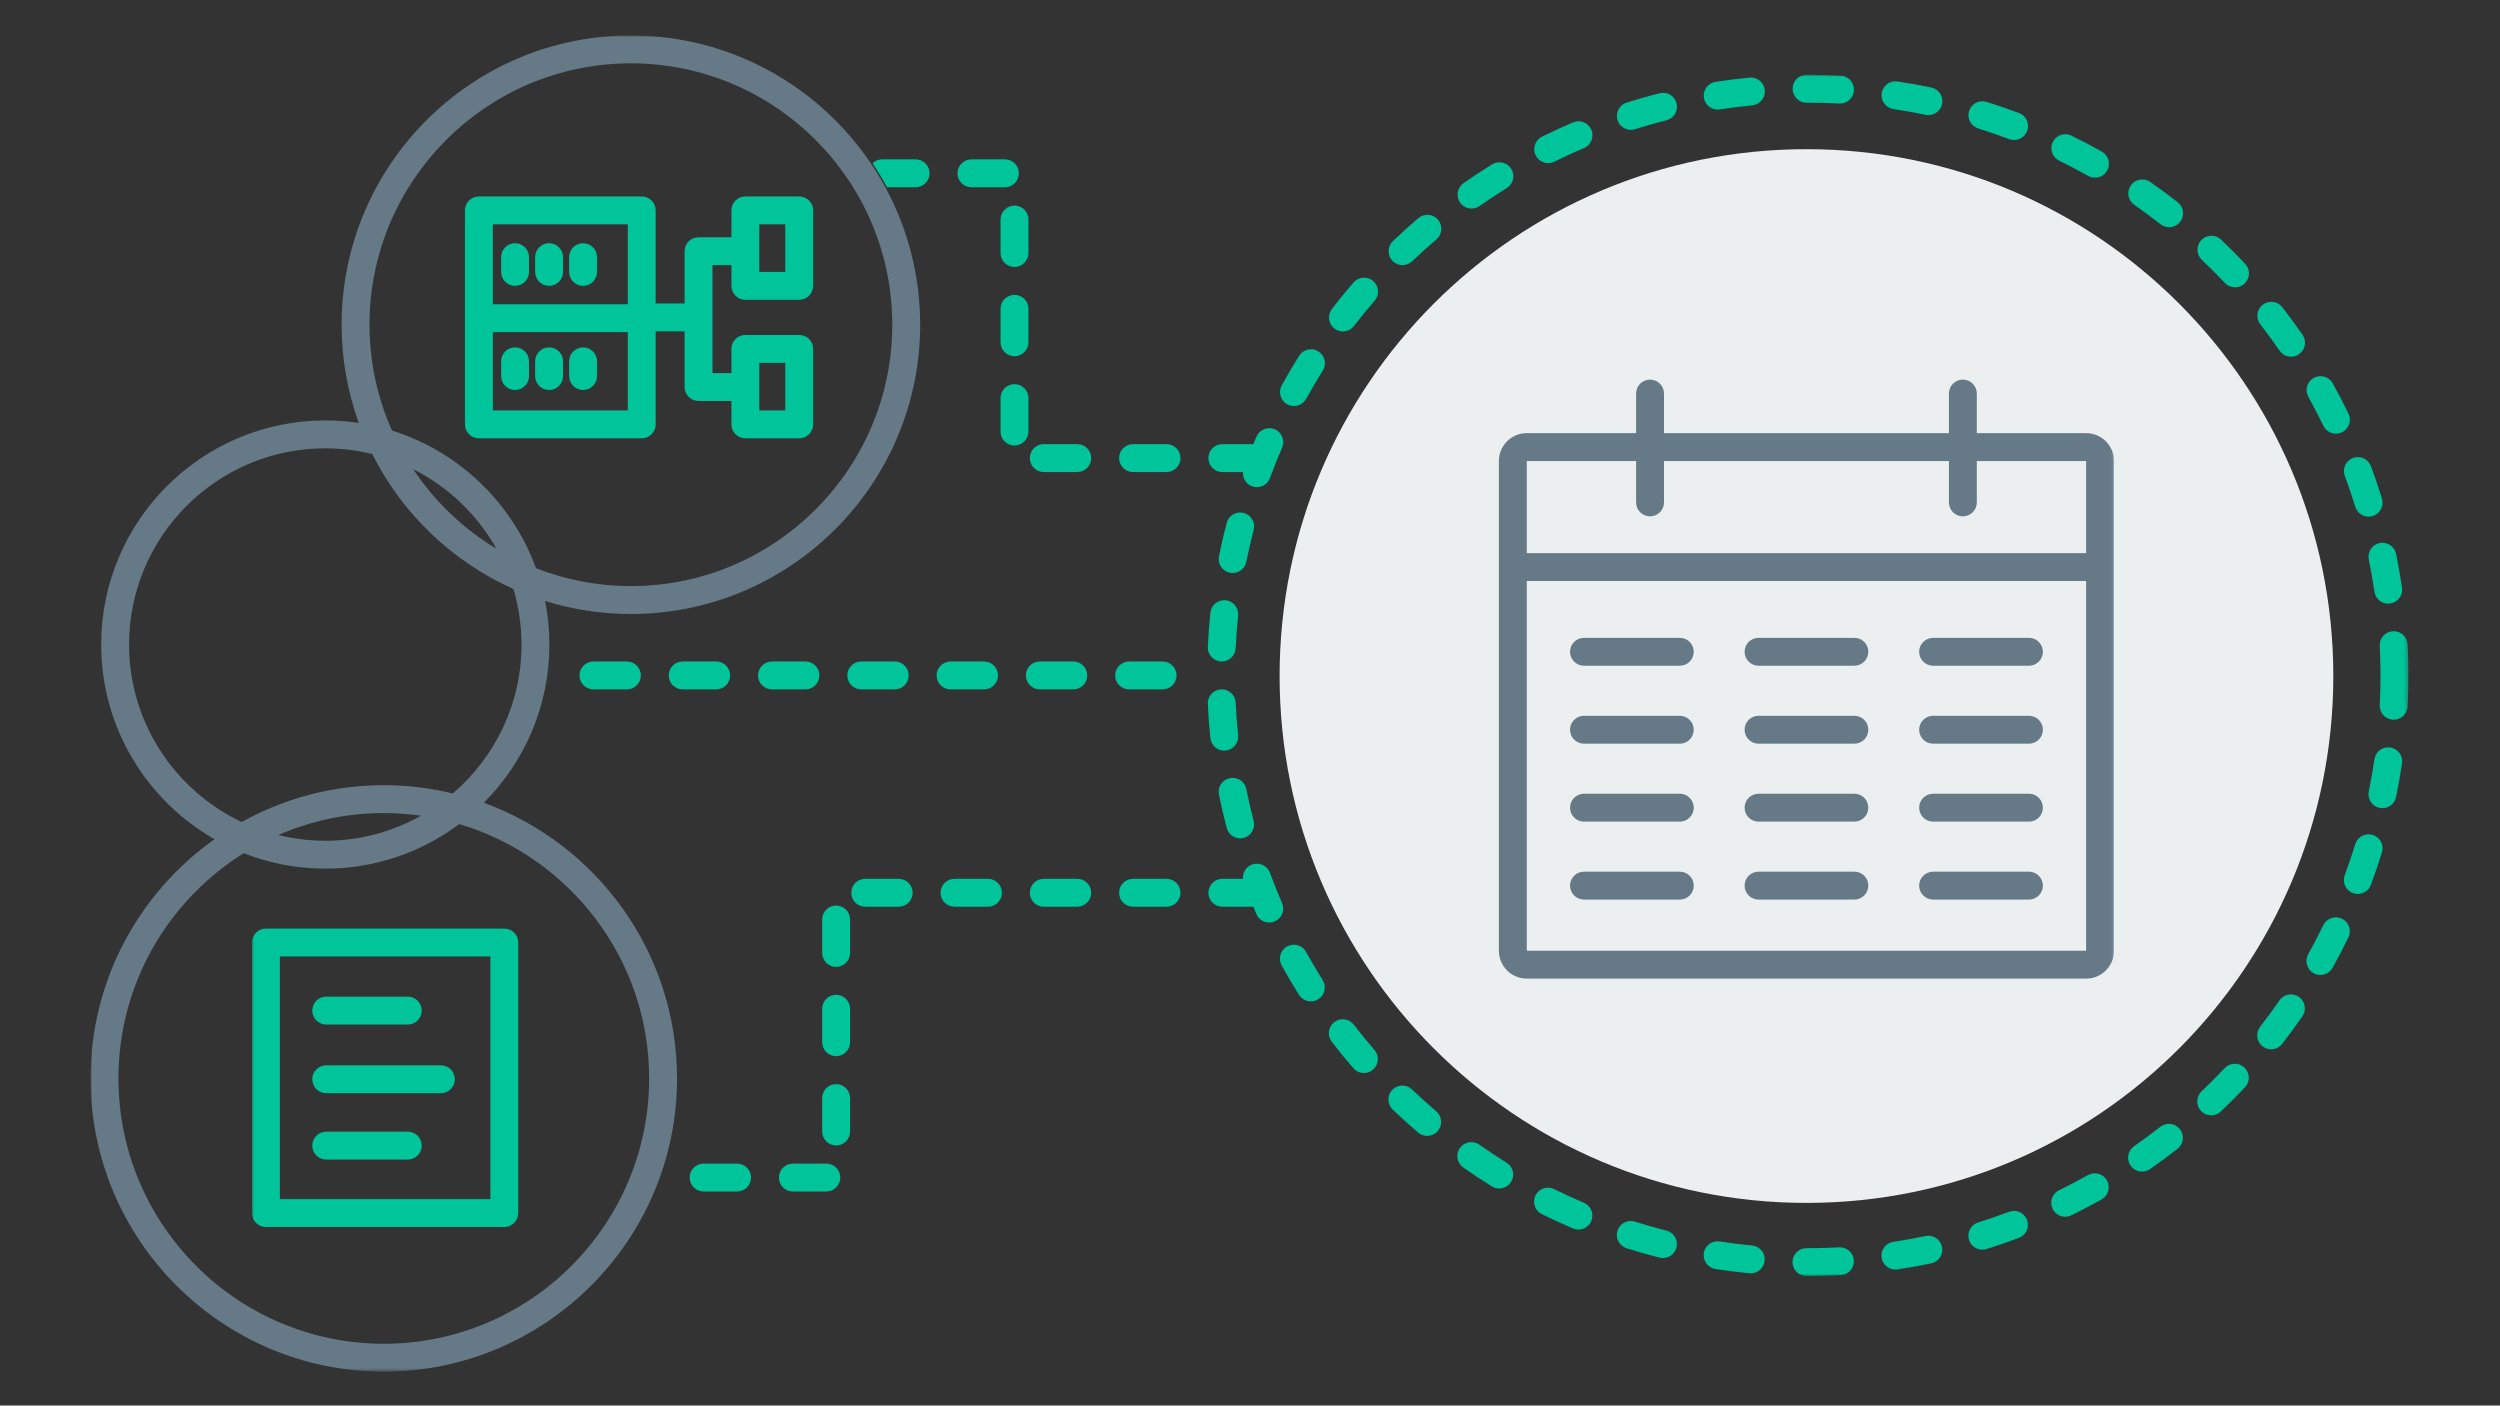
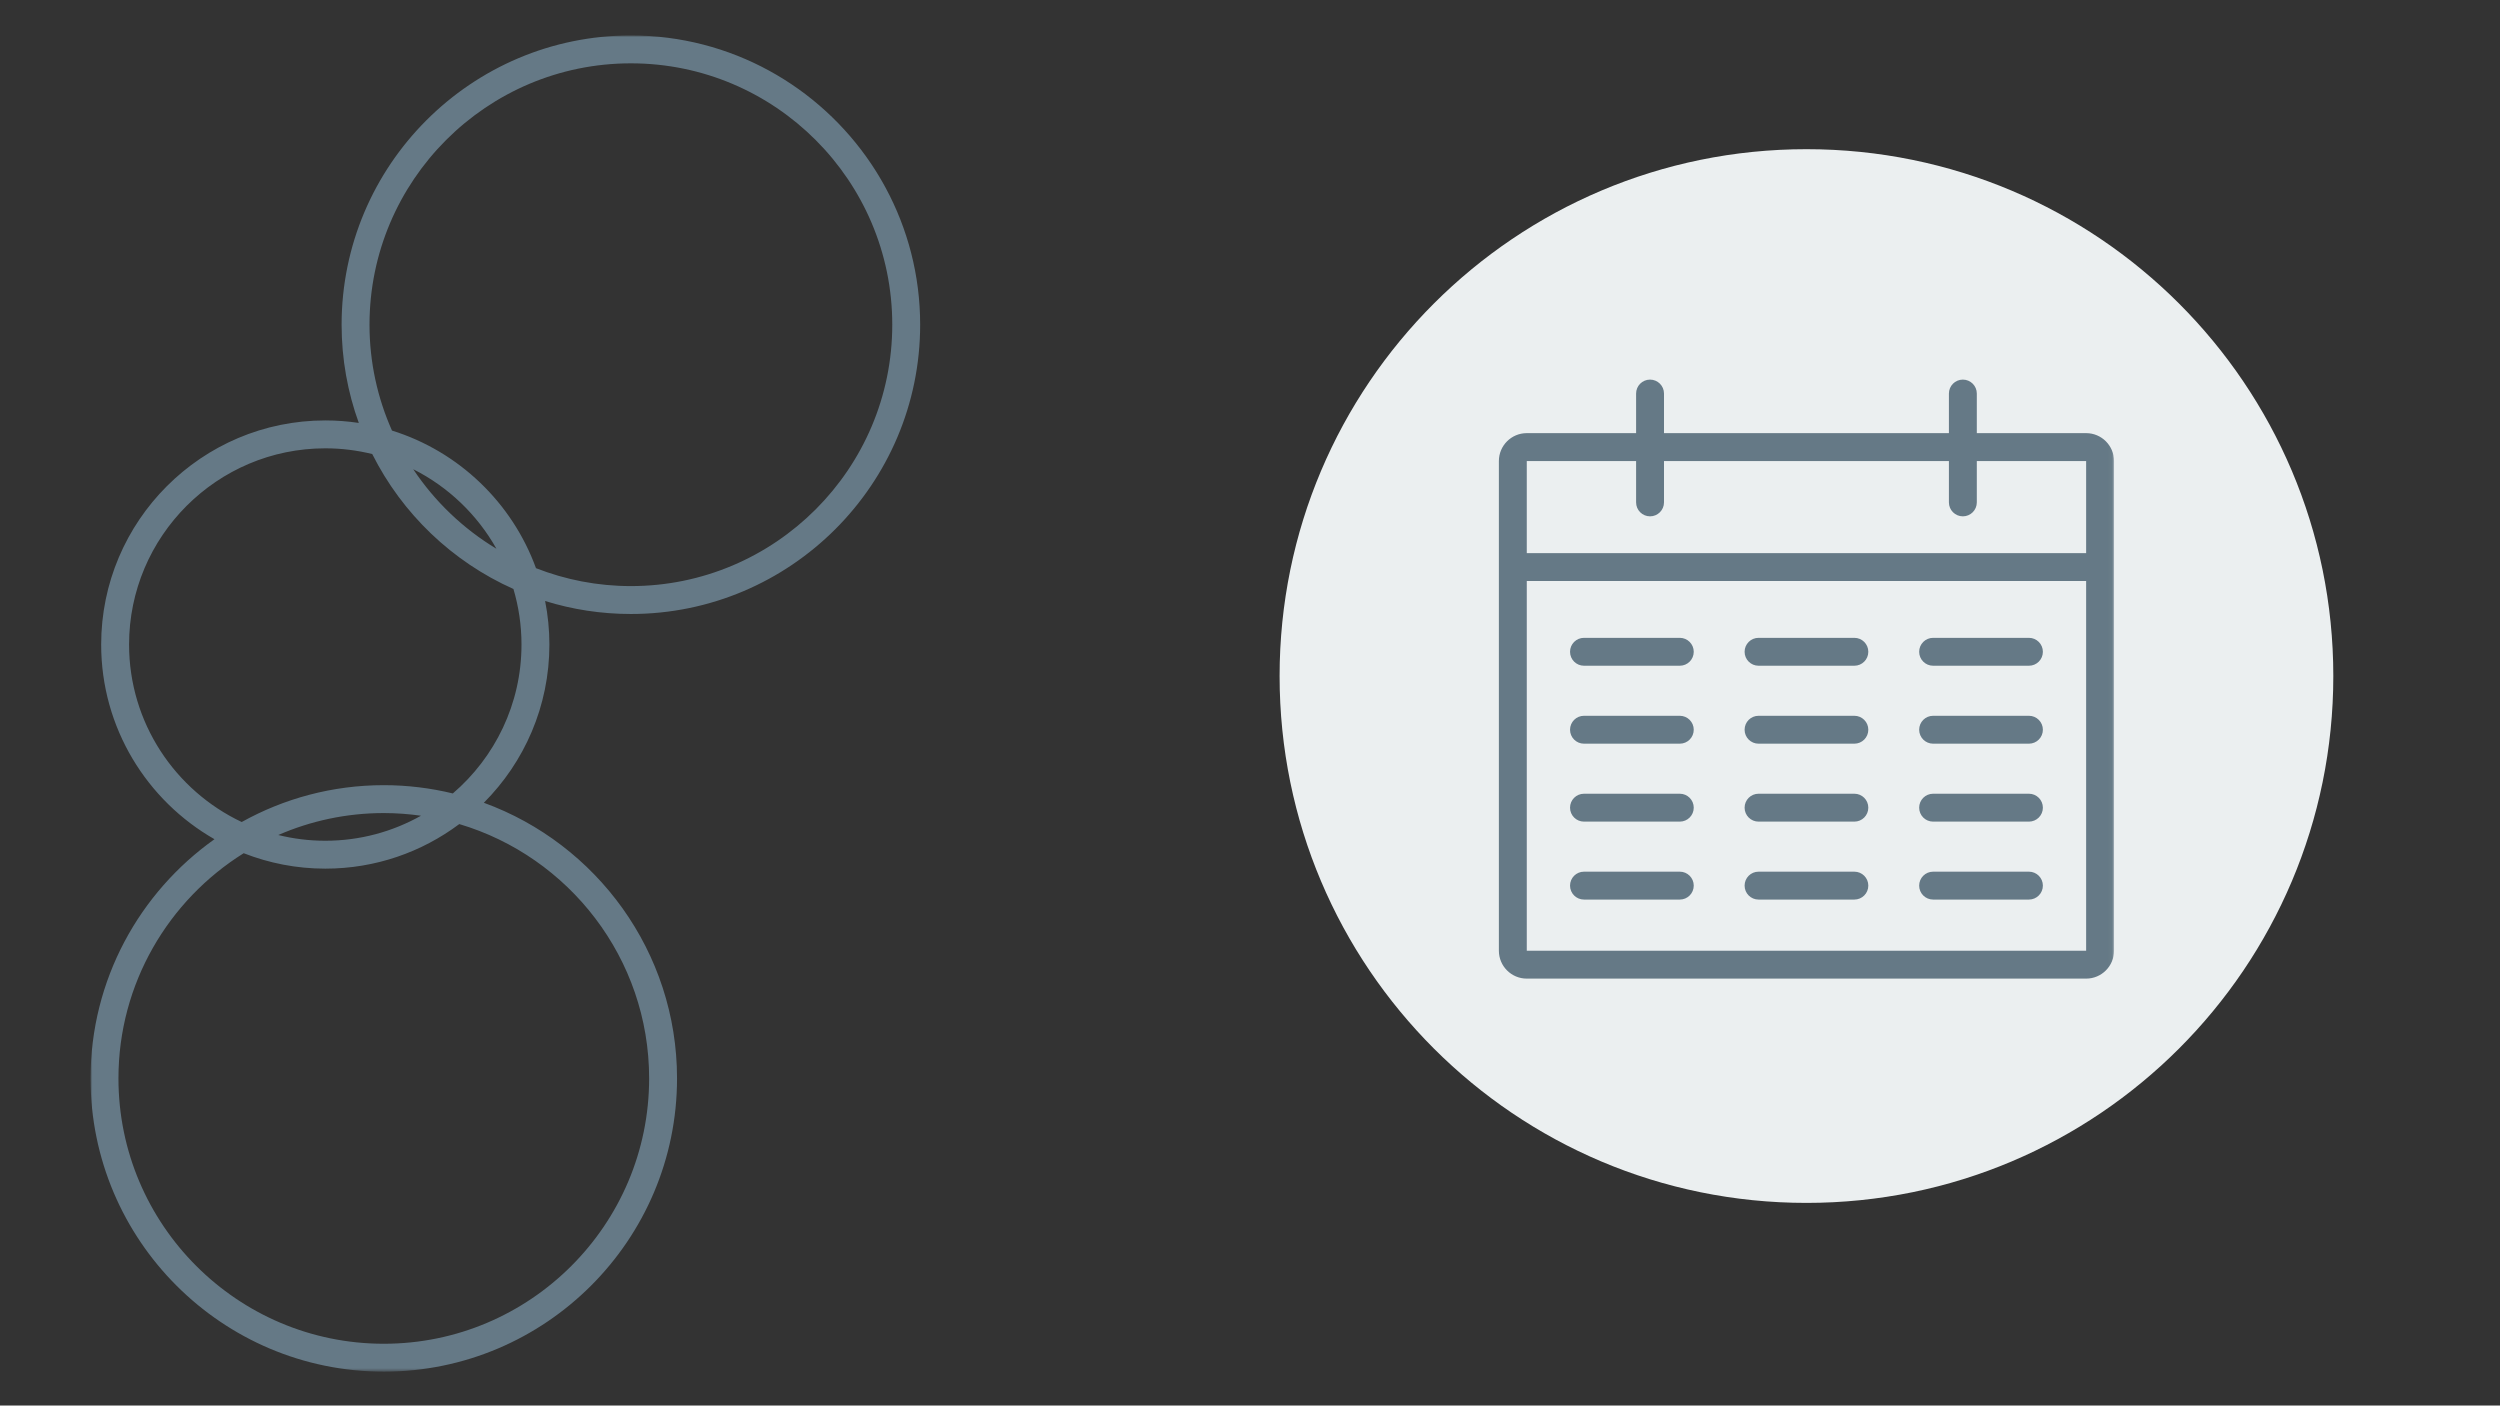
<svg xmlns="http://www.w3.org/2000/svg" xmlns:xlink="http://www.w3.org/1999/xlink" width="635px" height="357px" viewBox="0 0 635 357" version="1.1">
  <rect x="0" y="0" width="635" height="357" fill="#333333" stroke="none" />
  <title>Illustration/Mandates/2_v1</title>
  <defs>
    <polygon id="path-1" points="0 0 513.965 0 513.965 339.4 0 339.4" />
    <polygon id="path-3" points="0 0 547.735 0 547.735 305.121 0 305.121" />
  </defs>
  <g id="Illustration/Mandates/2" stroke="none" stroke-width="1" fill="none" fill-rule="evenodd">
    <path d="M592.661,171.715 C592.661,245.622 532.747,305.536 458.84,305.536 C384.932,305.536 325.018,245.622 325.018,171.715 C325.018,97.808 384.932,37.894 458.84,37.894 C532.747,37.894 592.661,97.808 592.661,171.715" id="Fill-1" fill="#EBEFF0" fill-rule="nonzero" />
    <g id="Group-3" transform="translate(23, 9)">
      <mask id="mask-2" fill="white">
        <use xlink:href="#path-1" />
      </mask>
      <g id="Clip-2" />
      <path d="M423.672,199.693 L448.008,199.693 C449.965,199.693 451.551,198.107 451.551,196.15 C451.551,194.193 449.965,192.607 448.008,192.607 L423.672,192.607 C421.715,192.607 420.129,194.193 420.129,196.15 C420.129,198.107 421.715,199.693 423.672,199.693 L423.672,199.693 Z M423.672,179.895 L448.008,179.895 C449.965,179.895 451.551,178.309 451.551,176.352 C451.551,174.395 449.965,172.809 448.008,172.809 L423.672,172.809 C421.715,172.809 420.129,174.395 420.129,176.352 C420.129,178.309 421.715,179.895 423.672,179.895 L423.672,179.895 Z M423.672,219.491 L448.008,219.491 C449.965,219.491 451.551,217.905 451.551,215.948 C451.551,213.991 449.965,212.405 448.008,212.405 L423.672,212.405 C421.715,212.405 420.129,213.991 420.129,215.948 C420.129,217.905 421.715,219.491 423.672,219.491 L423.672,219.491 Z M423.672,160.096 L448.008,160.096 C449.965,160.096 451.551,158.51 451.551,156.553 C451.551,154.596 449.965,153.01 448.008,153.01 L423.672,153.01 C421.715,153.01 420.129,154.596 420.129,156.553 C420.129,158.51 421.715,160.096 423.672,160.096 L423.672,160.096 Z M379.333,160.096 L403.668,160.096 C405.625,160.096 407.211,158.51 407.211,156.553 C407.211,154.596 405.625,153.01 403.668,153.01 L379.333,153.01 C377.376,153.01 375.79,154.596 375.79,156.553 C375.79,158.51 377.376,160.096 379.333,160.096 L379.333,160.096 Z M468.012,219.491 L492.348,219.491 C494.305,219.491 495.891,217.905 495.891,215.948 C495.891,213.991 494.305,212.405 492.348,212.405 L468.012,212.405 C466.055,212.405 464.469,213.991 464.469,215.948 C464.469,217.905 466.055,219.491 468.012,219.491 L468.012,219.491 Z M506.879,131.494 L364.801,131.494 L364.801,108.104 L392.57,108.104 L392.57,118.607 C392.57,120.564 394.156,122.15 396.113,122.15 C398.07,122.15 399.656,120.564 399.656,118.607 L399.656,108.104 L472.024,108.104 L472.024,118.607 C472.024,120.564 473.61,122.15 475.567,122.15 C477.524,122.15 479.11,120.564 479.11,118.607 L479.11,108.104 L506.879,108.104 L506.879,131.494 Z M364.802,232.483 L506.879,232.483 L506.879,138.58 L364.802,138.58 L364.802,232.483 Z M506.879,101.017 L479.11,101.017 L479.11,90.963 C479.11,89.005 477.524,87.42 475.567,87.42 C473.61,87.42 472.024,89.005 472.024,90.963 L472.024,101.017 L399.656,101.017 L399.656,90.963 C399.656,89.005 398.07,87.42 396.113,87.42 C394.156,87.42 392.57,89.005 392.57,90.963 L392.57,101.017 L364.801,101.017 C360.887,101.017 357.715,104.19 357.715,108.104 L357.715,232.483 C357.715,236.397 360.887,239.569 364.801,239.569 L506.879,239.569 C510.793,239.569 513.965,236.397 513.965,232.483 L513.965,108.104 C513.965,104.19 510.793,101.017 506.879,101.017 L506.879,101.017 Z M379.333,219.491 L403.668,219.491 C405.625,219.491 407.211,217.905 407.211,215.948 C407.211,213.991 405.625,212.405 403.668,212.405 L379.333,212.405 C377.376,212.405 375.79,213.991 375.79,215.948 C375.79,217.905 377.376,219.491 379.333,219.491 L379.333,219.491 Z M379.333,179.895 L403.668,179.895 C405.625,179.895 407.211,178.309 407.211,176.352 C407.211,174.395 405.625,172.809 403.668,172.809 L379.333,172.809 C377.376,172.809 375.79,174.395 375.79,176.352 C375.79,178.309 377.376,179.895 379.333,179.895 L379.333,179.895 Z M379.333,199.693 L403.668,199.693 C405.625,199.693 407.211,198.107 407.211,196.15 C407.211,194.193 405.625,192.607 403.668,192.607 L379.333,192.607 C377.376,192.607 375.79,194.193 375.79,196.15 C375.79,198.107 377.376,199.693 379.333,199.693 L379.333,199.693 Z M137.244,139.867 C128.742,139.867 120.618,138.243 113.14,135.318 C107.098,118.696 93.524,105.66 76.563,100.362 C72.904,92.137 70.854,83.044 70.854,73.476 C70.854,36.869 100.637,7.086 137.244,7.086 C173.852,7.086 203.635,36.869 203.635,73.476 C203.635,110.084 173.852,139.867 137.244,139.867 L137.244,139.867 Z M81.957,110.179 C90.855,114.66 98.231,121.724 103.097,130.387 C94.645,125.296 87.417,118.376 81.957,110.179 L81.957,110.179 Z M92.019,192.537 C86.392,191.174 80.524,190.433 74.484,190.433 C61.396,190.433 49.093,193.838 38.394,199.791 C21.502,191.804 9.784,174.604 9.784,154.713 C9.784,127.231 32.142,104.874 59.622,104.874 C63.733,104.874 67.725,105.384 71.549,106.327 C79.163,121.491 91.867,133.663 107.412,140.6 C108.737,145.077 109.46,149.811 109.46,154.713 C109.46,169.832 102.684,183.39 92.019,192.537 L92.019,192.537 Z M47.679,203.094 C55.9,199.516 64.961,197.519 74.484,197.519 C77.692,197.519 80.844,197.759 83.934,198.195 C76.736,202.235 68.446,204.55 59.622,204.55 C55.505,204.55 51.507,204.039 47.679,203.094 L47.679,203.094 Z M141.881,264.917 C141.881,302.08 111.647,332.314 74.484,332.314 C37.32,332.314 7.086,302.08 7.086,264.917 C7.086,240.809 19.817,219.629 38.901,207.715 C45.327,210.236 52.312,211.636 59.622,211.636 C72.373,211.636 84.158,207.422 93.658,200.314 C121.507,208.595 141.881,234.414 141.881,264.917 L141.881,264.917 Z M198.284,32.624 C185.084,12.965 162.652,0 137.244,0 C96.729,0 63.768,32.961 63.768,73.476 C63.768,82.232 65.314,90.632 68.136,98.426 C65.358,98.008 62.515,97.788 59.622,97.788 C28.235,97.788 2.698,123.324 2.698,154.713 C2.698,175.866 14.306,194.348 31.478,204.161 C12.451,217.668 -0,239.859 -0,264.917 C-0,305.987 33.413,339.4 74.484,339.4 C115.554,339.4 148.967,305.987 148.967,264.917 C148.967,232.767 128.49,205.313 99.895,194.902 C110.178,184.598 116.546,170.385 116.546,154.713 C116.546,150.929 116.167,147.234 115.459,143.655 C122.345,145.797 129.662,146.953 137.244,146.953 C177.76,146.953 210.721,113.992 210.721,73.476 C210.721,60.91 207.545,49.073 201.961,38.718 C200.832,36.624 199.605,34.59 198.284,32.624 L198.284,32.624 Z M468.012,179.895 L492.348,179.895 C494.305,179.895 495.891,178.309 495.891,176.352 C495.891,174.395 494.305,172.809 492.348,172.809 L468.012,172.809 C466.055,172.809 464.469,174.395 464.469,176.352 C464.469,178.309 466.055,179.895 468.012,179.895 L468.012,179.895 Z M468.012,199.693 L492.348,199.693 C494.305,199.693 495.891,198.107 495.891,196.15 C495.891,194.193 494.305,192.607 492.348,192.607 L468.012,192.607 C466.055,192.607 464.469,194.193 464.469,196.15 C464.469,198.107 466.055,199.693 468.012,199.693 L468.012,199.693 Z M468.012,160.096 L492.348,160.096 C494.305,160.096 495.891,158.51 495.891,156.553 C495.891,154.596 494.305,153.01 492.348,153.01 L468.012,153.01 C466.055,153.01 464.469,154.596 464.469,156.553 C464.469,158.51 466.055,160.096 468.012,160.096 L468.012,160.096 Z" id="Fill-1" fill="#657986" mask="url(#mask-2)" />
    </g>
    <g id="Group-3" transform="translate(64, 19)">
      <mask id="mask-4" fill="white">
        <use xlink:href="#path-3" />
      </mask>
      <g id="Clip-2" />
-       <path d="M296.259,36.407 C294.065,38.277 291.892,40.239 289.801,42.237 C288.386,43.589 288.335,45.832 289.688,47.247 C290.384,47.975 291.316,48.342 292.25,48.342 C293.129,48.342 294.011,48.016 294.697,47.36 C296.692,45.455 298.764,43.584 300.857,41.8 C302.346,40.53 302.524,38.294 301.254,36.804 C299.986,35.315 297.748,35.135 296.259,36.407 L296.259,36.407 Z M279.802,52.738 C277.908,54.927 276.055,57.193 274.293,59.477 C273.098,61.027 273.385,63.252 274.935,64.447 C275.579,64.944 276.341,65.185 277.096,65.185 C278.157,65.185 279.206,64.711 279.905,63.805 C281.585,61.627 283.353,59.464 285.159,57.377 C286.441,55.896 286.28,53.659 284.8,52.379 C283.319,51.097 281.081,51.26 279.802,52.738 L279.802,52.738 Z M357.54,4.678 C354.738,5.389 351.922,6.191 349.169,7.06 C347.303,7.65 346.269,9.64 346.858,11.507 C347.335,13.017 348.731,13.983 350.236,13.983 C350.589,13.983 350.948,13.93 351.304,13.818 C353.929,12.989 356.613,12.224 359.284,11.547 C361.181,11.065 362.328,9.136 361.847,7.24 C361.365,5.343 359.437,4.197 357.54,4.678 L357.54,4.678 Z M294.648,257.713 C293.235,256.362 290.992,256.41 289.638,257.824 C288.285,259.238 288.335,261.481 289.749,262.834 C291.837,264.831 294.01,266.794 296.208,268.669 C296.875,269.237 297.693,269.515 298.505,269.515 C299.507,269.515 300.502,269.094 301.203,268.271 C302.473,266.783 302.295,264.547 300.806,263.276 C298.71,261.489 296.639,259.617 294.648,257.713 L294.648,257.713 Z M279.864,241.266 C278.672,239.717 276.445,239.426 274.896,240.622 C273.345,241.815 273.057,244.041 274.251,245.591 C276.007,247.871 277.859,250.137 279.753,252.328 C280.453,253.137 281.442,253.553 282.435,253.553 C283.256,253.553 284.081,253.269 284.751,252.689 C286.231,251.409 286.393,249.172 285.113,247.691 C283.305,245.602 281.539,243.44 279.864,241.266 L279.864,241.266 Z M359.261,293.568 C356.586,292.889 353.902,292.125 351.281,291.296 C349.416,290.706 347.423,291.74 346.834,293.606 C346.244,295.472 347.28,297.463 349.145,298.053 C351.894,298.923 354.711,299.724 357.517,300.437 C357.81,300.511 358.103,300.547 358.392,300.547 C359.974,300.547 361.416,299.479 361.823,297.875 C362.305,295.978 361.157,294.051 359.261,293.568 L359.261,293.568 Z M200.114,156.103 L208.618,156.103 C210.575,156.103 212.161,154.517 212.161,152.56 C212.161,150.603 210.575,149.017 208.618,149.017 L200.114,149.017 C198.157,149.017 196.571,150.603 196.571,152.56 C196.571,154.517 198.157,156.103 200.114,156.103 L200.114,156.103 Z M338.311,286.502 C335.78,285.426 333.239,284.259 330.761,283.033 C329.008,282.169 326.882,282.886 326.014,284.639 C325.147,286.393 325.866,288.518 327.62,289.386 C330.22,290.672 332.884,291.895 335.539,293.023 C335.991,293.216 336.461,293.306 336.923,293.306 C338.302,293.306 339.613,292.497 340.186,291.148 C340.951,289.347 340.112,287.267 338.311,286.502 L338.311,286.502 Z M314.988,22.747 C312.53,24.269 310.087,25.879 307.729,27.531 C306.126,28.654 305.738,30.864 306.86,32.467 C307.549,33.451 308.649,33.977 309.765,33.977 C310.467,33.977 311.177,33.768 311.795,33.336 C314.044,31.76 316.373,30.224 318.719,28.772 C320.383,27.742 320.897,25.558 319.866,23.894 C318.836,22.23 316.654,21.719 314.988,22.747 L314.988,22.747 Z M318.673,276.318 C316.332,274.869 314,273.33 311.741,271.746 C310.141,270.625 307.93,271.011 306.806,272.613 C305.683,274.215 306.071,276.425 307.673,277.549 C310.041,279.21 312.487,280.823 314.943,282.344 C315.524,282.703 316.168,282.875 316.805,282.875 C317.99,282.875 319.15,282.279 319.821,281.196 C320.851,279.533 320.337,277.348 318.673,276.318 L318.673,276.318 Z M270.877,70.257 C269.223,69.214 267.032,69.712 265.99,71.368 C264.448,73.817 262.958,76.341 261.562,78.868 C260.615,80.581 261.237,82.736 262.949,83.683 C263.492,83.983 264.08,84.126 264.66,84.126 C265.908,84.126 267.118,83.466 267.765,82.296 C269.096,79.886 270.517,77.479 271.988,75.143 C273.03,73.487 272.533,71.3 270.877,70.257 L270.877,70.257 Z M209.622,204.221 L201.118,204.221 C199.161,204.221 197.575,205.807 197.575,207.764 C197.575,209.721 199.161,211.307 201.118,211.307 L209.622,211.307 C211.579,211.307 213.165,209.721 213.165,207.764 C213.165,205.807 211.579,204.221 209.622,204.221 L209.622,204.221 Z M222.791,156.103 L231.296,156.103 C233.253,156.103 234.839,154.517 234.839,152.56 C234.839,150.603 233.253,149.017 231.296,149.017 L222.791,149.017 C220.834,149.017 219.248,150.603 219.248,152.56 C219.248,154.517 220.834,156.103 222.791,156.103 L222.791,156.103 Z M209.622,93.814 L201.118,93.814 C199.161,93.814 197.575,95.4 197.575,97.357 C197.575,99.314 199.161,100.9 201.118,100.9 L209.622,100.9 C211.579,100.9 213.165,99.314 213.165,97.357 C213.165,95.4 211.579,93.814 209.622,93.814 L209.622,93.814 Z M232.3,204.221 L223.796,204.221 C221.839,204.221 220.253,205.807 220.253,207.764 C220.253,209.721 221.839,211.307 223.796,211.307 L232.3,211.307 C234.257,211.307 235.843,209.721 235.843,207.764 C235.843,205.807 234.257,204.221 232.3,204.221 L232.3,204.221 Z M267.738,222.785 C266.792,221.072 264.638,220.451 262.924,221.396 C261.211,222.342 260.589,224.498 261.535,226.211 C262.929,228.735 264.415,231.254 265.953,233.698 C266.627,234.767 267.779,235.354 268.955,235.354 C269.601,235.354 270.253,235.178 270.84,234.809 C272.496,233.766 272.993,231.579 271.951,229.923 C270.485,227.593 269.068,225.191 267.738,222.785 L267.738,222.785 Z M246.956,171.654 C247.078,171.654 247.201,171.647 247.326,171.635 C249.273,171.432 250.687,169.69 250.485,167.744 C250.201,165.015 249.991,162.231 249.862,159.469 C249.77,157.512 248.106,155.996 246.156,156.095 C244.201,156.187 242.692,157.846 242.783,159.801 C242.919,162.697 243.139,165.615 243.436,168.476 C243.625,170.299 245.163,171.654 246.956,171.654 L246.956,171.654 Z M232.3,93.814 L223.796,93.814 C221.839,93.814 220.253,95.4 220.253,97.357 C220.253,99.314 221.839,100.9 223.796,100.9 L232.3,100.9 C234.257,100.9 235.843,99.314 235.843,97.357 C235.843,95.4 234.257,93.814 232.3,93.814 L232.3,93.814 Z M261.642,210.377 C260.549,207.857 259.515,205.27 258.568,202.689 C257.894,200.852 255.855,199.907 254.021,200.584 C252.484,201.147 251.588,202.665 251.726,204.221 L246.473,204.221 C244.516,204.221 242.93,205.807 242.93,207.764 C242.93,209.721 244.516,211.307 246.473,211.307 L254.353,211.307 C254.616,211.937 254.87,212.573 255.14,213.195 C255.719,214.532 257.024,215.33 258.393,215.33 C258.863,215.33 259.341,215.236 259.8,215.037 C261.596,214.259 262.42,212.172 261.642,210.377 L261.642,210.377 Z M335.565,12.085 C332.91,13.213 330.254,14.432 327.668,15.71 C325.914,16.577 325.195,18.702 326.062,20.457 C326.68,21.706 327.936,22.43 329.241,22.43 C329.769,22.43 330.304,22.312 330.809,22.063 C333.273,20.845 335.805,19.682 338.336,18.608 C340.137,17.843 340.977,15.762 340.212,13.961 C339.447,12.161 337.366,11.322 335.565,12.085 L335.565,12.085 Z M519.907,234.202 C518.299,233.092 516.091,233.495 514.979,235.105 C513.41,237.377 511.759,239.63 510.07,241.802 C508.867,243.345 509.145,245.572 510.69,246.773 C511.336,247.277 512.103,247.521 512.863,247.521 C513.918,247.521 514.963,247.051 515.662,246.153 C517.434,243.876 519.166,241.513 520.811,239.131 C521.922,237.52 521.518,235.313 519.907,234.202 L519.907,234.202 Z M501.071,252.306 C499.182,254.311 497.21,256.289 495.21,258.184 C493.79,259.53 493.73,261.773 495.076,263.193 C495.773,263.928 496.709,264.299 497.649,264.299 C498.524,264.299 499.4,263.976 500.085,263.328 C502.181,261.341 504.248,259.268 506.229,257.166 C507.571,255.742 507.504,253.499 506.079,252.157 C504.655,250.816 502.413,250.883 501.071,252.306 L501.071,252.306 Z M515.709,59.027 C514.51,57.482 512.282,57.203 510.738,58.403 C509.192,59.604 508.912,61.83 510.113,63.375 C511.808,65.555 513.457,67.807 515.015,70.066 C515.702,71.063 516.809,71.598 517.935,71.598 C518.628,71.598 519.329,71.395 519.944,70.971 C521.554,69.861 521.96,67.654 520.849,66.043 C519.215,63.674 517.486,61.313 515.709,59.027 L515.709,59.027 Z M381.04,297.357 C378.296,297.093 375.526,296.746 372.807,296.327 C370.862,296.029 369.063,297.356 368.765,299.289 C368.467,301.223 369.793,303.033 371.727,303.331 C374.577,303.77 377.483,304.134 380.361,304.412 C380.476,304.423 380.591,304.428 380.704,304.428 C382.508,304.428 384.051,303.057 384.228,301.224 C384.415,299.277 382.988,297.546 381.04,297.357 L381.04,297.357 Z M538.665,193.068 C536.796,192.497 534.812,193.544 534.237,195.413 C533.427,198.046 532.528,200.694 531.564,203.284 C530.882,205.119 531.816,207.158 533.65,207.841 C534.057,207.992 534.474,208.063 534.885,208.063 C536.322,208.063 537.675,207.181 538.206,205.755 C539.217,203.037 540.16,200.259 541.01,197.497 C541.585,195.627 540.535,193.644 538.665,193.068 L538.665,193.068 Z M530.861,214.357 C529.097,213.5 526.979,214.236 526.126,215.998 C524.925,218.472 523.633,220.951 522.286,223.365 C521.332,225.074 521.945,227.232 523.654,228.185 C524.2,228.491 524.792,228.636 525.377,228.636 C526.619,228.636 527.825,227.98 528.474,226.818 C529.887,224.287 531.241,221.687 532.501,219.092 C533.356,217.331 532.621,215.212 530.861,214.357 L530.861,214.357 Z M547.734,151.753 C547.721,149.397 547.655,147.022 547.536,144.694 C547.437,142.739 545.765,141.237 543.818,141.335 C541.863,141.434 540.36,143.099 540.458,145.053 C540.571,147.276 540.635,149.543 540.648,151.785 L540.65,152.578 C540.65,155.08 540.585,157.607 540.458,160.089 C540.359,162.043 541.863,163.709 543.817,163.808 C543.878,163.811 543.94,163.812 544,163.812 C545.874,163.812 547.44,162.343 547.536,160.45 C547.668,157.848 547.736,155.2 547.736,152.578 L547.734,151.753 Z M489.156,32.376 C486.887,30.598 484.53,28.859 482.153,27.206 C480.547,26.089 478.339,26.486 477.221,28.093 C476.104,29.699 476.5,31.907 478.108,33.024 C480.375,34.601 482.622,36.261 484.787,37.956 C485.436,38.464 486.205,38.709 486.97,38.709 C488.022,38.709 489.063,38.243 489.762,37.35 C490.968,35.81 490.697,33.583 489.156,32.376 L489.156,32.376 Z M543.124,170.858 C541.199,170.577 539.389,171.913 539.104,173.849 C538.704,176.571 538.221,179.321 537.665,182.022 C537.271,183.939 538.506,185.813 540.422,186.207 C540.663,186.257 540.904,186.28 541.14,186.28 C542.786,186.28 544.262,185.126 544.607,183.45 C545.189,180.616 545.696,177.732 546.115,174.879 C546.4,172.942 545.06,171.142 543.124,170.858 L543.124,170.858 Z M500.139,41.846 C498.717,40.5 496.476,40.559 495.129,41.979 C493.782,43.4 493.842,45.642 495.262,46.989 C497.267,48.889 499.238,50.868 501.118,52.867 C501.816,53.608 502.757,53.982 503.7,53.982 C504.571,53.982 505.444,53.664 506.127,53.02 C507.553,51.678 507.621,49.436 506.28,48.011 C504.307,45.914 502.24,43.84 500.139,41.846 L500.139,41.846 Z M403.558,0.225 C400.789,0.075 397.975,0 395.193,0 L394.87,0 C392.913,0 391.327,1.586 391.327,3.543 C391.327,5.5 392.913,7.086 394.87,7.086 L395.193,7.086 C397.848,7.086 400.533,7.159 403.175,7.302 C403.24,7.305 403.305,7.306 403.369,7.306 C405.238,7.306 406.802,5.844 406.905,3.955 C407.01,2.001 405.512,0.331 403.558,0.225 L403.558,0.225 Z M425.075,294.958 C422.387,295.52 419.639,296.012 416.908,296.422 C414.973,296.712 413.639,298.515 413.929,300.45 C414.192,302.208 415.703,303.469 417.428,303.469 C417.603,303.469 417.78,303.457 417.958,303.429 C420.822,303.001 423.704,302.484 426.525,301.895 C428.441,301.495 429.669,299.617 429.269,297.702 C428.867,295.785 426.988,294.557 425.075,294.958 L425.075,294.958 Z M380.386,0.708 C377.512,0.984 374.607,1.347 371.75,1.788 C369.816,2.086 368.49,3.896 368.788,5.83 C369.059,7.581 370.568,8.834 372.286,8.834 C372.465,8.834 372.648,8.82 372.83,8.792 C375.554,8.372 378.323,8.025 381.064,7.762 C383.012,7.575 384.439,5.845 384.252,3.896 C384.064,1.948 382.341,0.531 380.386,0.708 L380.386,0.708 Z M403.154,297.82 C400.764,297.949 398.339,298.02 395.951,298.033 L394.844,298.035 C392.887,298.035 391.301,299.621 391.301,301.578 C391.301,303.535 392.887,305.121 394.844,305.121 L395.158,305.121 L395.983,305.119 C398.49,305.106 401.031,305.031 403.534,304.896 C405.488,304.791 406.988,303.122 406.882,301.168 C406.777,299.213 405.087,297.712 403.154,297.82 L403.154,297.82 Z M448.832,9.702 C446.117,8.682 443.343,7.73 440.583,6.872 C438.713,6.289 436.729,7.332 436.148,9.202 C435.566,11.07 436.609,13.056 438.477,13.637 C441.108,14.457 443.753,15.364 446.34,16.337 C446.751,16.491 447.171,16.563 447.585,16.563 C449.02,16.563 450.369,15.686 450.904,14.265 C451.591,12.433 450.664,10.39 448.832,9.702 L448.832,9.702 Z M469.864,19.503 C467.339,18.082 464.744,16.719 462.152,15.45 C460.39,14.59 458.27,15.318 457.411,17.075 C456.551,18.833 457.279,20.955 459.036,21.815 C461.509,23.025 463.983,24.325 466.39,25.678 C466.94,25.988 467.535,26.135 468.124,26.135 C469.363,26.135 470.565,25.484 471.215,24.328 C472.175,22.622 471.57,20.462 469.864,19.503 L469.864,19.503 Z M426.547,3.229 C423.722,2.637 420.84,2.12 417.981,1.692 C416.032,1.393 414.24,2.735 413.951,4.671 C413.661,6.606 414.995,8.41 416.93,8.7 C419.655,9.108 422.403,9.601 425.096,10.165 C425.34,10.217 425.584,10.241 425.825,10.241 C427.467,10.241 428.94,9.094 429.289,7.423 C429.691,5.508 428.463,3.63 426.547,3.229 L426.547,3.229 Z M466.337,279.472 C463.937,280.82 461.469,282.116 459,283.324 C457.242,284.183 456.514,286.305 457.374,288.063 C457.988,289.32 459.248,290.051 460.56,290.051 C461.082,290.051 461.613,289.934 462.113,289.689 C464.702,288.424 467.291,287.064 469.808,285.65 C471.514,284.692 472.12,282.532 471.161,280.826 C470.203,279.12 468.042,278.514 466.337,279.472 L466.337,279.472 Z M484.731,267.21 C482.562,268.907 480.316,270.563 478.056,272.132 C476.448,273.248 476.05,275.456 477.165,277.063 C477.854,278.054 478.957,278.587 480.079,278.587 C480.777,278.587 481.481,278.381 482.097,277.954 C484.467,276.308 486.822,274.571 489.098,272.792 C490.639,271.586 490.91,269.359 489.705,267.817 C488.498,266.276 486.273,266.005 484.731,267.21 L484.731,267.21 Z M446.305,288.797 C443.727,289.764 441.086,290.671 438.456,291.489 C436.588,292.07 435.544,294.056 436.126,295.925 C436.598,297.443 437.997,298.416 439.508,298.416 C439.857,298.416 440.211,298.364 440.562,298.255 C443.321,297.397 446.09,296.447 448.795,295.431 C450.627,294.744 451.555,292.701 450.867,290.869 C450.178,289.038 448.139,288.103 446.305,288.797 L446.305,288.797 Z M66.829,53.606 C68.786,53.606 70.372,52.02 70.372,50.063 L70.372,46.319 C70.372,44.362 68.786,42.776 66.829,42.776 C64.872,42.776 63.286,44.362 63.286,46.319 L63.286,50.063 C63.286,52.02 64.872,53.606 66.829,53.606 L66.829,53.606 Z M7.086,285.578 L60.551,285.578 L60.551,223.947 L7.086,223.947 L7.086,285.578 Z M64.094,216.861 L3.543,216.861 C1.586,216.861 -0,218.447 -0,220.404 L-0,289.121 C-0,291.078 1.586,292.664 3.543,292.664 L64.094,292.664 C66.051,292.664 67.637,291.078 67.637,289.121 L67.637,220.404 C67.637,218.447 66.051,216.861 64.094,216.861 L64.094,216.861 Z M246.473,100.9 L251.73,100.9 C251.598,102.451 252.493,103.961 254.025,104.524 C254.428,104.672 254.84,104.742 255.246,104.742 C256.69,104.742 258.046,103.853 258.572,102.42 C259.521,99.837 260.56,97.24 261.66,94.703 C262.439,92.908 261.614,90.821 259.819,90.043 C258.026,89.263 255.937,90.088 255.158,91.885 C254.882,92.522 254.623,93.171 254.354,93.814 L246.473,93.814 C244.516,93.814 242.93,95.4 242.93,97.357 C242.93,99.314 244.516,100.9 246.473,100.9 L246.473,100.9 Z M95.233,149.017 L86.729,149.017 C84.772,149.017 83.186,150.603 83.186,152.56 C83.186,154.517 84.772,156.103 86.729,156.103 L95.233,156.103 C97.19,156.103 98.776,154.517 98.776,152.56 C98.776,150.603 97.19,149.017 95.233,149.017 L95.233,149.017 Z M84.108,80.063 C86.065,80.063 87.651,78.477 87.651,76.52 L87.651,72.776 C87.651,70.819 86.065,69.233 84.108,69.233 C82.151,69.233 80.565,70.819 80.565,72.776 L80.565,76.52 C80.565,78.477 82.151,80.063 84.108,80.063 L84.108,80.063 Z M75.469,80.063 C77.426,80.063 79.012,78.477 79.012,76.52 L79.012,72.776 C79.012,70.819 77.426,69.233 75.469,69.233 C73.512,69.233 71.926,70.819 71.926,72.776 L71.926,76.52 C71.926,78.477 73.512,80.063 75.469,80.063 L75.469,80.063 Z M197.227,82.115 C197.227,80.158 195.641,78.572 193.684,78.572 C191.727,78.572 190.141,80.158 190.141,82.115 L190.141,90.619 C190.141,92.576 191.727,94.162 193.684,94.162 C195.641,94.162 197.227,92.576 197.227,90.619 L197.227,82.115 Z M526.145,89.161 C526.758,90.423 528.021,91.158 529.336,91.158 C529.855,91.158 530.381,91.044 530.88,90.803 C532.64,89.948 533.375,87.828 532.522,86.067 C531.261,83.47 529.91,80.877 528.507,78.359 C527.553,76.65 525.395,76.036 523.687,76.99 C521.978,77.943 521.364,80.101 522.318,81.81 C523.655,84.211 524.944,86.683 526.145,89.161 L526.145,89.161 Z M18.86,275.532 L39.576,275.532 C41.533,275.532 43.119,273.946 43.119,271.989 C43.119,270.032 41.533,268.446 39.576,268.446 L18.86,268.446 C16.903,268.446 15.317,270.032 15.317,271.989 C15.317,273.946 16.903,275.532 18.86,275.532 L18.86,275.532 Z M252.562,181.413 C252.175,179.494 250.31,178.245 248.389,178.638 C246.471,179.024 245.229,180.892 245.614,182.811 C246.186,185.65 246.846,188.504 247.575,191.291 C247.992,192.883 249.428,193.937 251.001,193.937 C251.298,193.937 251.6,193.9 251.901,193.821 C253.793,193.326 254.927,191.389 254.431,189.496 C253.736,186.84 253.107,184.12 252.562,181.413 L252.562,181.413 Z M246.157,149.01 C246.214,149.012 246.27,149.013 246.325,149.013 C248.206,149.013 249.774,147.534 249.862,145.636 C249.99,142.873 250.2,140.09 250.485,137.362 C250.687,135.416 249.274,133.674 247.327,133.47 C245.37,133.267 243.638,134.683 243.436,136.628 C243.138,139.489 242.918,142.409 242.783,145.305 C242.692,147.261 244.202,148.919 246.157,149.01 L246.157,149.01 Z M66.829,80.063 C68.786,80.063 70.372,78.477 70.372,76.52 L70.372,72.776 C70.372,70.819 68.786,69.233 66.829,69.233 C64.872,69.233 63.286,70.819 63.286,72.776 L63.286,76.52 C63.286,78.477 64.872,80.063 66.829,80.063 L66.829,80.063 Z M190.141,36.761 L190.141,45.264 C190.141,47.221 191.727,48.807 193.684,48.807 C195.641,48.807 197.227,47.221 197.227,45.264 L197.227,36.761 C197.227,34.803 195.641,33.218 193.684,33.218 C191.727,33.218 190.141,34.803 190.141,36.761 L190.141,36.761 Z M18.86,258.679 L47.981,258.679 C49.938,258.679 51.524,257.094 51.524,255.136 C51.524,253.179 49.938,251.594 47.981,251.594 L18.86,251.594 C16.903,251.594 15.317,253.179 15.317,255.136 C15.317,257.094 16.903,258.679 18.86,258.679 L18.86,258.679 Z M18.86,241.233 L39.576,241.233 C41.533,241.233 43.119,239.647 43.119,237.69 C43.119,235.733 41.533,234.147 39.576,234.147 L18.86,234.147 C16.903,234.147 15.317,235.733 15.317,237.69 C15.317,239.647 16.903,241.233 18.86,241.233 L18.86,241.233 Z M154.76,156.103 L163.264,156.103 C165.221,156.103 166.807,154.517 166.807,152.56 C166.807,150.603 165.221,149.017 163.264,149.017 L154.76,149.017 C152.803,149.017 151.217,150.603 151.217,152.56 C151.217,154.517 152.803,156.103 154.76,156.103 L154.76,156.103 Z M182.745,28.564 L191.25,28.564 C193.207,28.564 194.793,26.978 194.793,25.021 C194.793,23.064 193.207,21.478 191.25,21.478 L182.745,21.478 C180.788,21.478 179.202,23.064 179.202,25.021 C179.202,26.978 180.788,28.564 182.745,28.564 L182.745,28.564 Z M251.903,111.284 C250.007,110.786 248.072,111.923 247.578,113.815 C246.845,116.616 246.186,119.469 245.616,122.295 C245.231,124.213 246.472,126.081 248.391,126.468 C248.627,126.515 248.862,126.538 249.094,126.538 C250.746,126.538 252.225,125.376 252.564,123.693 C253.106,120.999 253.736,118.279 254.434,115.608 C254.929,113.716 253.796,111.779 251.903,111.284 L251.903,111.284 Z M193.684,55.894 C191.727,55.894 190.141,57.48 190.141,59.437 L190.141,67.941 C190.141,69.898 191.727,71.484 193.684,71.484 C195.641,71.484 197.227,69.898 197.227,67.941 L197.227,59.437 C197.227,57.48 195.641,55.894 193.684,55.894 L193.684,55.894 Z M148.376,233.683 C146.419,233.683 144.833,235.269 144.833,237.226 L144.833,245.731 C144.833,247.688 146.419,249.274 148.376,249.274 C150.333,249.274 151.919,247.688 151.919,245.731 L151.919,237.226 C151.919,235.269 150.333,233.683 148.376,233.683 L148.376,233.683 Z M145.896,276.557 L137.392,276.557 C135.435,276.557 133.849,278.143 133.849,280.1 C133.849,282.057 135.435,283.643 137.392,283.643 L145.896,283.643 C147.853,283.643 149.439,282.057 149.439,280.1 C149.439,278.143 147.853,276.557 145.896,276.557 L145.896,276.557 Z M148.376,211.007 C146.419,211.007 144.833,212.593 144.833,214.55 L144.833,223.053 C144.833,225.011 146.419,226.596 148.376,226.596 C150.333,226.596 151.919,225.011 151.919,223.053 L151.919,214.55 C151.919,212.593 150.333,211.007 148.376,211.007 L148.376,211.007 Z M148.376,256.361 C146.419,256.361 144.833,257.947 144.833,259.904 L144.833,268.408 C144.833,270.365 146.419,271.951 148.376,271.951 C150.333,271.951 151.919,270.365 151.919,268.408 L151.919,259.904 C151.919,257.947 150.333,256.361 148.376,256.361 L148.376,256.361 Z M186.946,204.221 L178.442,204.221 C176.485,204.221 174.899,205.807 174.899,207.764 C174.899,209.721 176.485,211.307 178.442,211.307 L186.946,211.307 C188.903,211.307 190.488,209.721 190.488,207.764 C190.488,205.807 188.903,204.221 186.946,204.221 L186.946,204.221 Z M531.577,101.872 C532.538,104.458 533.435,107.101 534.242,109.728 C534.71,111.252 536.113,112.231 537.628,112.231 C537.973,112.231 538.323,112.18 538.67,112.074 C540.54,111.5 541.591,109.517 541.016,107.646 C540.169,104.889 539.229,102.116 538.22,99.403 C537.539,97.568 535.499,96.634 533.664,97.316 C531.83,97.998 530.896,100.038 531.577,101.872 L531.577,101.872 Z M177.438,156.103 L185.942,156.103 C187.899,156.103 189.485,154.517 189.485,152.56 C189.485,150.603 187.899,149.017 185.942,149.017 L177.438,149.017 C175.481,149.017 173.895,150.603 173.895,152.56 C173.895,154.517 175.481,156.103 177.438,156.103 L177.438,156.103 Z M168.572,21.478 L160.069,21.478 C159.116,21.478 158.256,21.859 157.619,22.47 C158.94,24.436 160.167,26.47 161.296,28.564 L168.572,28.564 C170.53,28.564 172.115,26.978 172.115,25.021 C172.115,23.064 170.53,21.478 168.572,21.478 L168.572,21.478 Z M164.268,204.221 L155.764,204.221 C153.807,204.221 152.221,205.807 152.221,207.764 C152.221,209.721 153.807,211.307 155.764,211.307 L164.268,211.307 C166.225,211.307 167.811,209.721 167.811,207.764 C167.811,205.807 166.225,204.221 164.268,204.221 L164.268,204.221 Z M144.13,152.56 C144.13,150.603 142.544,149.017 140.587,149.017 L132.083,149.017 C130.126,149.017 128.54,150.603 128.54,152.56 C128.54,154.517 130.126,156.103 132.083,156.103 L140.587,156.103 C142.544,156.103 144.13,154.517 144.13,152.56 L144.13,152.56 Z M540.426,118.937 C538.509,119.331 537.275,121.204 537.668,123.121 C538.221,125.814 538.704,128.564 539.105,131.293 C539.363,133.055 540.876,134.323 542.606,134.323 C542.778,134.323 542.95,134.31 543.124,134.285 C545.061,134.001 546.401,132.201 546.116,130.265 C545.696,127.403 545.19,124.52 544.61,121.695 C544.217,119.778 542.343,118.546 540.426,118.937 L540.426,118.937 Z M84.108,53.606 C86.065,53.606 87.651,52.02 87.651,50.063 L87.651,46.319 C87.651,44.362 86.065,42.776 84.108,42.776 C82.151,42.776 80.565,44.362 80.565,46.319 L80.565,50.063 C80.565,52.02 82.151,53.606 84.108,53.606 L84.108,53.606 Z M75.469,53.606 C77.426,53.606 79.012,52.02 79.012,50.063 L79.012,46.319 C79.012,44.362 77.426,42.776 75.469,42.776 C73.512,42.776 71.926,44.362 71.926,46.319 L71.926,50.063 C71.926,52.02 73.512,53.606 75.469,53.606 L75.469,53.606 Z M123.218,276.557 L114.714,276.557 C112.757,276.557 111.171,278.143 111.171,280.1 C111.171,282.057 112.757,283.643 114.714,283.643 L123.218,283.643 C125.175,283.643 126.761,282.057 126.761,280.1 C126.761,278.143 125.175,276.557 123.218,276.557 L123.218,276.557 Z M61.178,58.277 L95.457,58.277 L95.457,37.982 L61.178,37.982 L61.178,58.277 Z M61.178,85.249 L95.457,85.249 L95.457,65.363 L61.178,65.363 L61.178,85.249 Z M128.869,50.063 L135.455,50.063 L135.455,37.982 L128.869,37.982 L128.869,50.063 Z M128.869,85.249 L135.455,85.249 L135.455,73.168 L128.869,73.168 L128.869,85.249 Z M109.886,79.305 C109.886,81.262 111.472,82.848 113.429,82.848 L121.783,82.848 L121.783,88.792 C121.783,90.749 123.369,92.335 125.326,92.335 L138.998,92.335 C140.955,92.335 142.541,90.749 142.541,88.792 L142.541,69.625 C142.541,67.668 140.955,66.082 138.998,66.082 L125.326,66.082 C123.369,66.082 121.783,67.668 121.783,69.625 L121.783,75.762 L116.972,75.762 L116.972,48.349 L121.783,48.349 L121.783,53.606 C121.783,55.563 123.369,57.149 125.326,57.149 L138.998,57.149 C140.955,57.149 142.541,55.563 142.541,53.606 L142.541,34.439 C142.541,32.482 140.955,30.896 138.998,30.896 L125.326,30.896 C123.369,30.896 121.783,32.482 121.783,34.439 L121.783,41.263 L113.429,41.263 C111.472,41.263 109.886,42.849 109.886,44.806 L109.886,58.073 L102.543,58.073 L102.543,34.439 C102.543,32.482 100.957,30.896 99,30.896 L57.635,30.896 C55.678,30.896 54.092,32.482 54.092,34.439 L54.092,88.792 C54.092,90.749 55.678,92.335 57.635,92.335 L99,92.335 C100.957,92.335 102.543,90.749 102.543,88.792 L102.543,65.159 L109.886,65.159 L109.886,79.305 Z M121.452,152.56 C121.452,150.603 119.866,149.017 117.909,149.017 L109.405,149.017 C107.448,149.017 105.863,150.603 105.863,152.56 C105.863,154.517 107.448,156.103 109.405,156.103 L117.909,156.103 C119.866,156.103 121.452,154.517 121.452,152.56 L121.452,152.56 Z" id="Fill-1" fill="#00C49A" mask="url(#mask-4)" />
    </g>
  </g>
</svg>